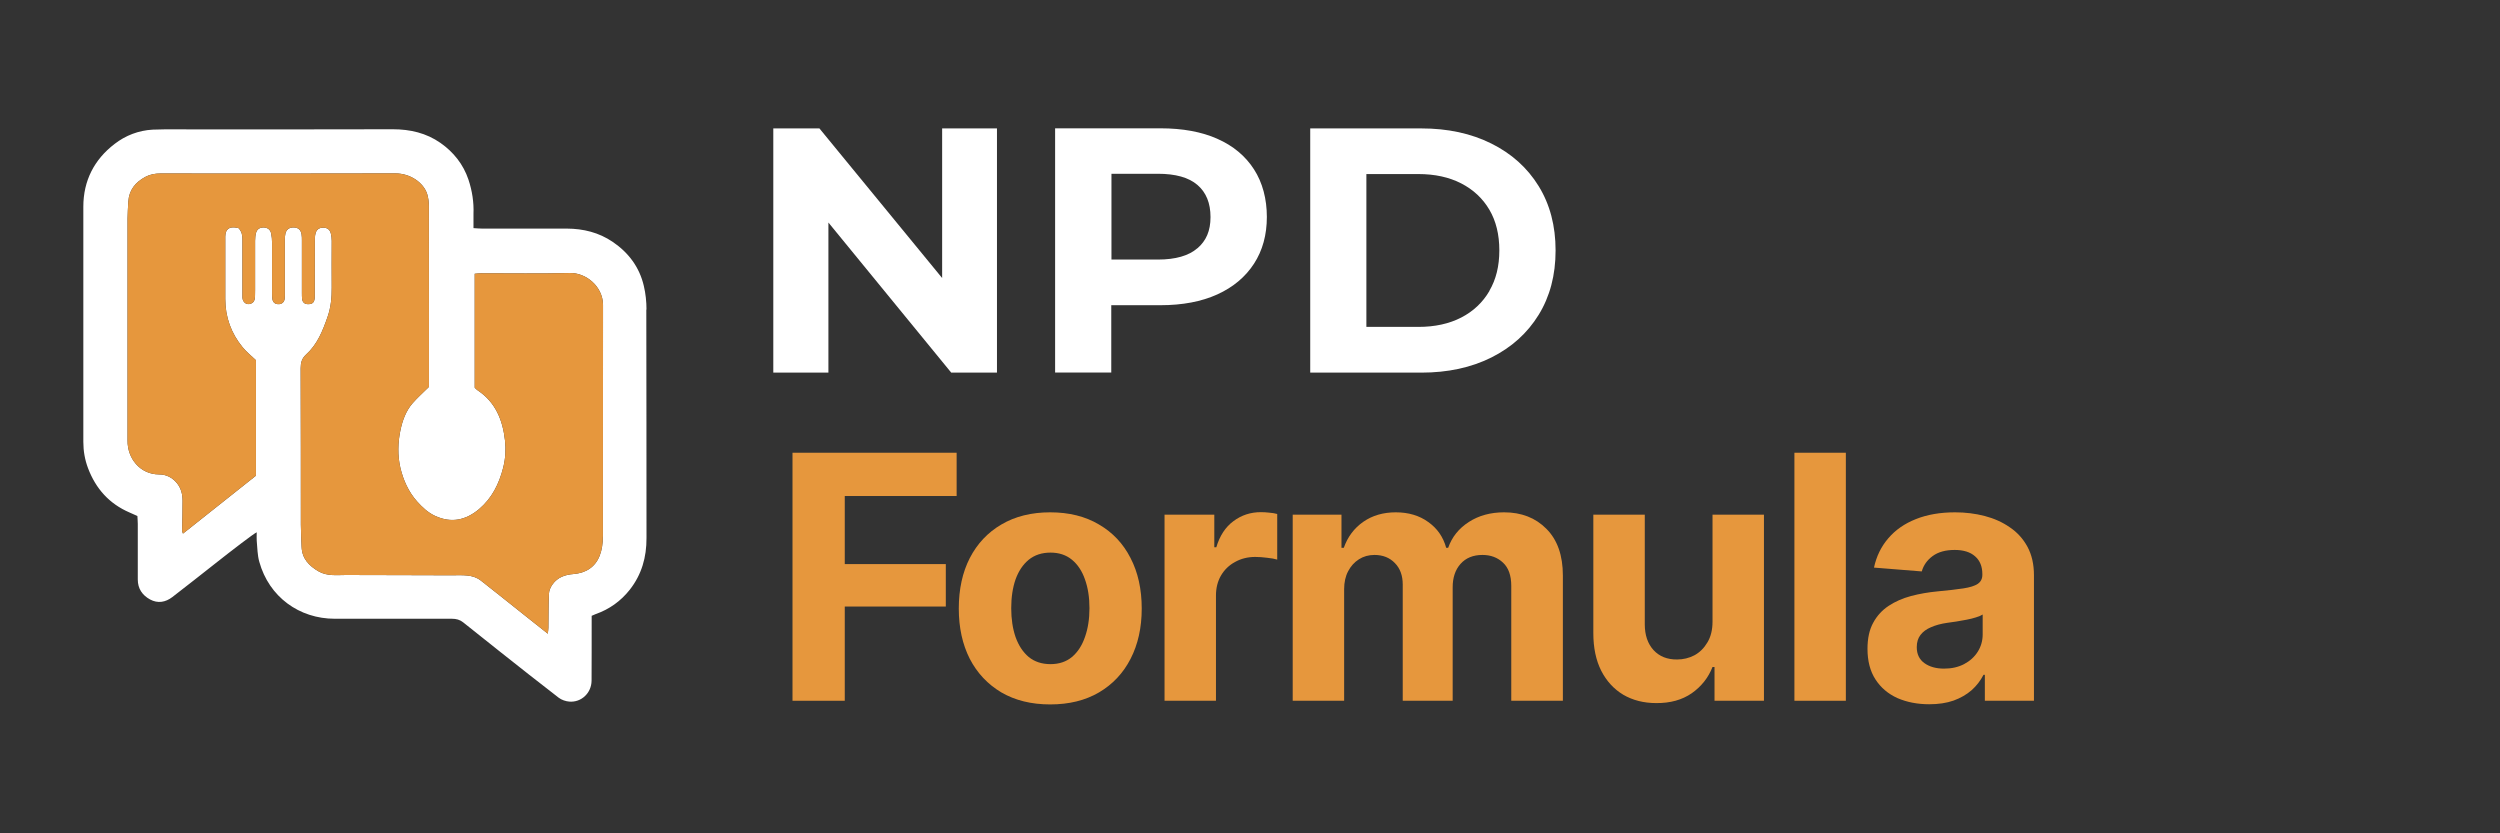
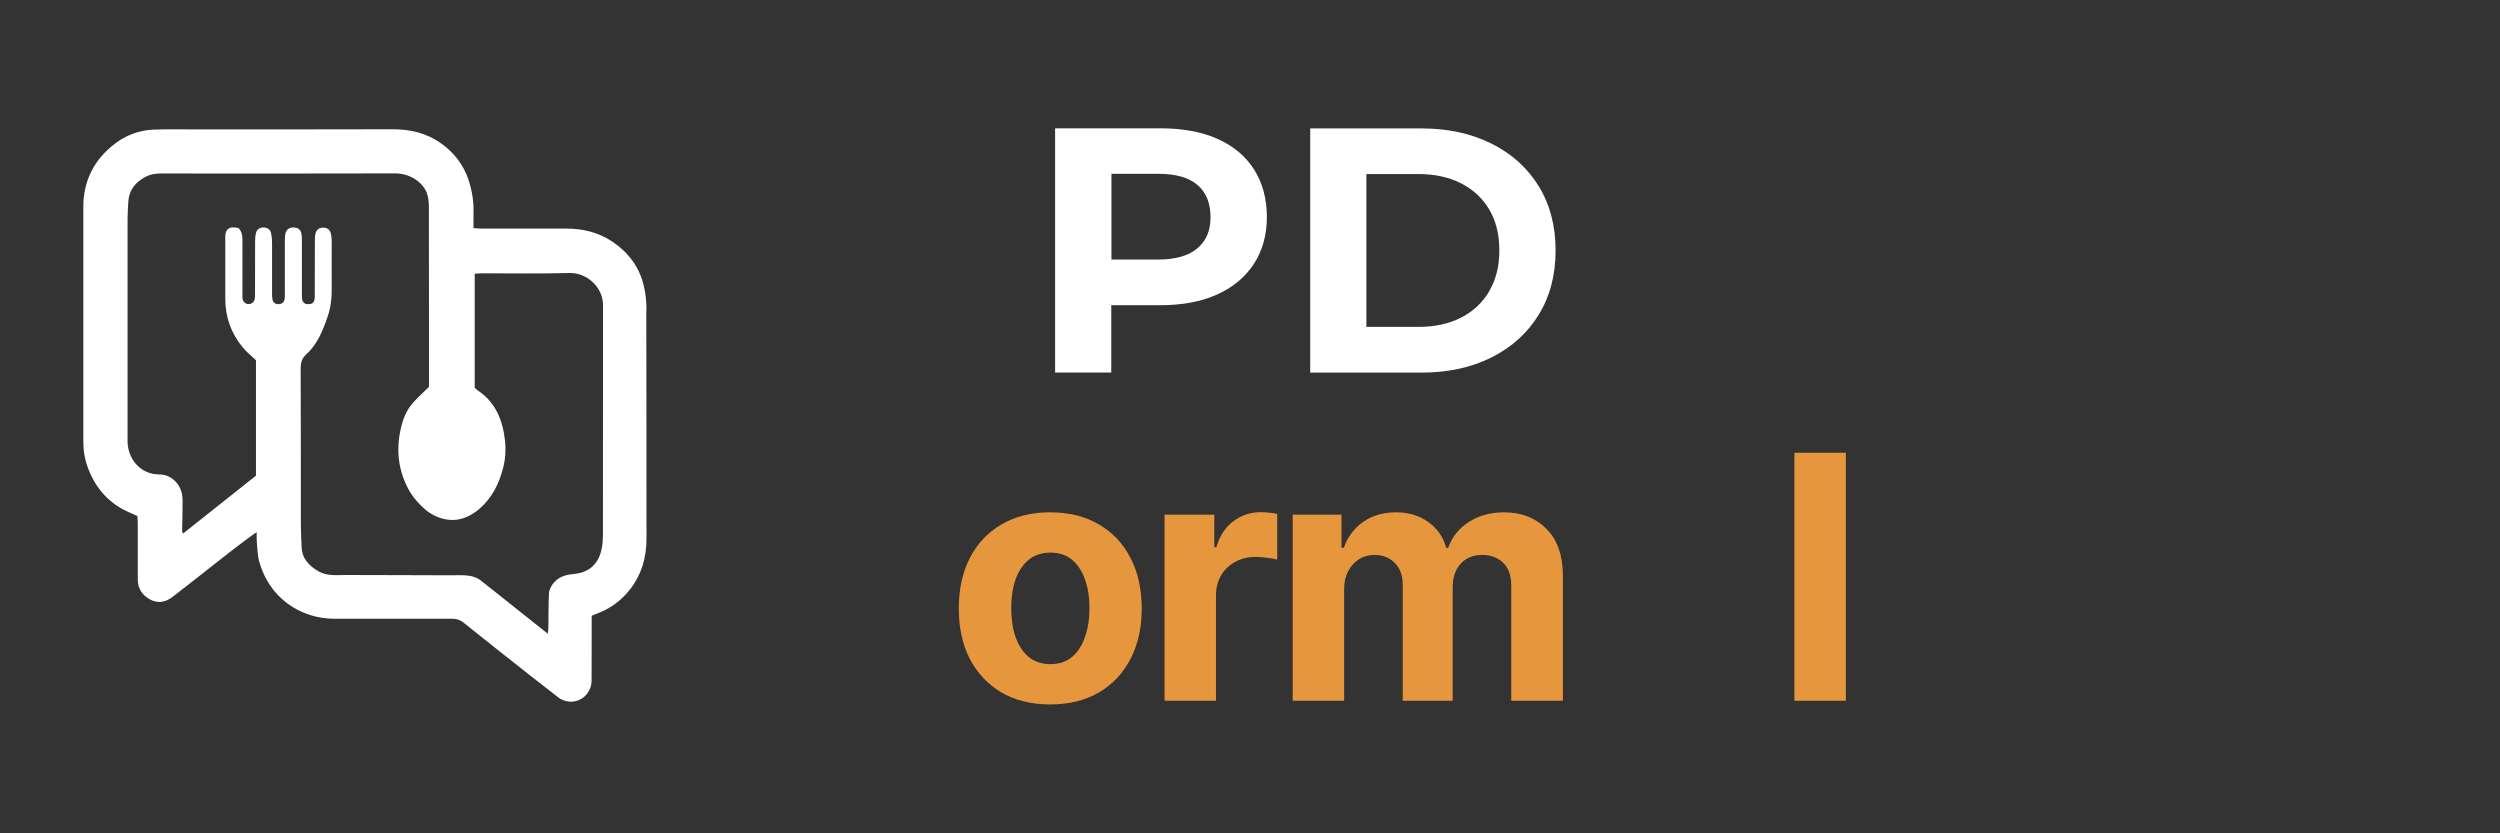
<svg xmlns="http://www.w3.org/2000/svg" width="264" height="88" viewBox="0 0 264 88" fill="none">
  <rect x="0" y="0" width="264" height="88" fill="#333333" stroke="none" />
-   <path d="M68.27 32.7C68.27 31.86 68.18 31.01 67.99 30.2C67.53 28.22 66.38 26.68 64.7 25.54C63.24 24.55 61.61 24.15 59.87 24.14C56.89 24.14 53.9 24.14 50.92 24.14C50.64 24.14 50.35 24.11 50 24.09C50 23.54 49.99 23.06 50 22.59C50.05 21.35 49.86 20.15 49.47 18.97C48.92 17.34 47.89 16.06 46.51 15.09C45.02 14.05 43.32 13.65 41.49 13.65C33.45 13.68 25.41 13.66 17.36 13.66C16.95 13.66 16.54 13.67 16.13 13.69C14.63 13.77 13.25 14.31 12.1 15.2C9.95 16.85 8.8 19.08 8.8 21.83C8.8 30.11 8.8 38.38 8.8 46.66C8.8 47.63 8.96 48.55 9.3 49.45C10.12 51.61 11.54 53.2 13.68 54.12C13.95 54.23 14.21 54.36 14.51 54.49C14.52 54.79 14.55 55.05 14.55 55.32C14.55 57.28 14.55 59.24 14.55 61.2C14.55 62.15 15.02 62.85 15.84 63.3C16.67 63.75 17.48 63.6 18.2 63.05C19.75 61.86 21.27 60.65 22.8 59.45C24.37 58.21 26.81 56.33 27.11 56.21C27.11 56.56 27.09 56.83 27.11 57.09C27.18 57.84 27.18 58.61 27.38 59.32C28.41 63.04 31.61 65.34 35.35 65.34C39.47 65.34 43.6 65.34 47.72 65.34C48.18 65.34 48.56 65.44 48.91 65.72C50.17 66.73 51.43 67.73 52.69 68.73C54.79 70.39 56.88 72.05 59 73.68C59.3 73.91 59.74 74.06 60.12 74.09C61.39 74.19 62.45 73.19 62.47 71.89C62.49 69.89 62.47 67.88 62.48 65.87V65.03C62.69 64.94 62.79 64.89 62.9 64.85C64.35 64.34 65.55 63.48 66.5 62.28C67.76 60.68 68.28 58.84 68.27 56.82C68.26 48.77 68.27 40.72 68.25 32.67L68.27 32.7ZM63.66 56.68C63.66 57.35 63.57 58.06 63.33 58.67C62.85 59.9 61.85 60.52 60.54 60.62C59.67 60.69 58.89 60.96 58.36 61.69C58.16 61.97 57.98 62.34 57.97 62.68C57.91 63.88 57.93 65.09 57.91 66.3C57.91 66.47 57.88 66.63 57.85 66.92C56.99 66.24 56.24 65.64 55.48 65.04C53.91 63.8 52.36 62.54 50.78 61.31C49.91 60.63 48.87 60.75 47.6 60.75C43.46 60.75 41.94 60.72 36.54 60.72C35.57 60.72 34.54 60.86 33.63 60.33C32.64 59.75 31.9 59 31.85 57.77C31.82 56.97 31.77 56.18 31.77 55.38C31.77 49.89 31.77 44.39 31.75 38.89C31.75 38.31 31.87 37.85 32.32 37.44C33.51 36.37 34.08 34.93 34.59 33.46C34.94 32.46 35.04 31.42 35.03 30.37C35.01 28.73 35.03 27.09 35.03 25.44C35.03 25.17 35 24.89 34.93 24.63C34.81 24.21 34.53 24.04 34.12 24.04C33.71 24.04 33.42 24.24 33.32 24.65C33.25 24.91 33.25 25.19 33.25 25.46C33.25 27.4 33.25 29.33 33.24 31.27C33.24 31.88 33.06 32.1 32.6 32.12C32.19 32.14 31.95 31.96 31.9 31.55C31.87 31.35 31.89 31.14 31.88 30.94C31.88 29.09 31.88 27.25 31.88 25.4C31.88 25.17 31.88 24.94 31.84 24.72C31.75 24.25 31.48 24.04 31.05 24.02C30.57 24 30.25 24.21 30.14 24.66C30.09 24.88 30.08 25.11 30.08 25.34C30.08 27.21 30.08 29.08 30.08 30.95C30.08 31.15 30.09 31.36 30.06 31.56C30.01 31.92 29.75 32.13 29.4 32.12C29.06 32.12 28.83 31.94 28.77 31.61C28.73 31.39 28.73 31.16 28.73 30.93C28.73 29.17 28.73 27.42 28.73 25.66C28.73 25.32 28.7 24.97 28.63 24.64C28.54 24.23 28.24 24.03 27.84 24.02C27.42 24.02 27.14 24.2 27.03 24.61C26.96 24.87 26.95 25.15 26.94 25.42C26.94 27.15 26.94 28.89 26.94 30.62C26.94 30.85 26.94 31.08 26.93 31.3C26.91 31.63 26.85 31.94 26.48 32.07C26.27 32.14 26.1 32.13 25.93 32.03C25.71 31.9 25.6 31.65 25.6 31.4V30.89C25.6 29.02 25.6 27.15 25.6 25.28C25.6 24.85 25.54 24.46 25.19 24.09C25.05 24.07 24.85 24.01 24.65 24.01C24.16 24.01 23.88 24.25 23.81 24.73C23.78 24.91 23.79 25.09 23.79 25.28C23.79 27.38 23.79 29.48 23.79 31.57C23.79 33.49 24.41 35.19 25.62 36.67C26.02 37.16 26.53 37.56 27.03 38.04V50.23C24.48 52.25 21.92 54.28 19.32 56.35C19.27 56.18 19.23 56.11 19.23 56.03C19.25 54.98 19.29 53.93 19.28 52.89C19.28 52.23 19.14 51.6 18.7 51.04C18.2 50.42 17.55 50.1 16.81 50.1C14.78 50.1 13.45 48.39 13.47 46.54C13.47 46.31 13.47 46.08 13.47 45.86C13.47 38.27 13.47 30.67 13.47 23.08C13.47 22.49 13.52 21.9 13.55 21.3C13.62 20.06 14.31 19.24 15.35 18.68C15.83 18.42 16.37 18.32 16.93 18.32C25.2 18.32 33.47 18.34 41.74 18.31C43.4 18.31 44.75 19.35 45.11 20.49C45.24 20.89 45.28 21.34 45.29 21.76C45.3 25.75 45.3 29.74 45.3 33.73C45.3 35.85 45.3 37.97 45.3 40.09V40.85C44.66 41.48 44.09 41.99 43.58 42.57C42.86 43.39 42.5 44.41 42.28 45.46C42.01 46.76 41.98 48.1 42.28 49.4C42.59 50.71 43.14 51.94 44.05 52.96C44.6 53.57 45.19 54.13 45.95 54.48C47.66 55.27 49.19 54.93 50.58 53.77C51.95 52.61 52.7 51.1 53.14 49.37C53.38 48.41 53.43 47.47 53.33 46.53C53.09 44.38 52.34 42.48 50.44 41.22C50.33 41.15 50.24 41.04 50.13 40.94V28.91C50.37 28.89 50.59 28.86 50.81 28.86C53.93 28.86 57.05 28.91 60.17 28.83C61.87 28.79 63.65 30.23 63.68 32.18C63.68 32.34 63.68 32.5 63.68 32.66C63.68 40.66 63.68 48.67 63.67 56.67L63.66 56.68Z" fill="white" />
-   <path d="M63.66 56.68C63.66 57.35 63.57 58.06 63.33 58.67C62.85 59.9 61.85 60.52 60.54 60.62C59.67 60.69 58.89 60.96 58.36 61.69C58.16 61.97 57.98 62.34 57.97 62.68C57.91 63.88 57.93 65.09 57.91 66.3C57.91 66.47 57.88 66.63 57.85 66.92C56.99 66.24 56.24 65.64 55.48 65.04C53.91 63.8 52.36 62.54 50.78 61.31C49.91 60.63 48.87 60.75 47.6 60.75C43.46 60.75 41.94 60.72 36.54 60.72C35.57 60.72 34.54 60.86 33.63 60.33C32.64 59.75 31.9 59 31.85 57.77C31.82 56.97 31.77 56.18 31.77 55.38C31.77 49.89 31.77 44.39 31.75 38.89C31.75 38.31 31.87 37.85 32.32 37.44C33.51 36.37 34.08 34.93 34.59 33.46C34.94 32.46 35.04 31.42 35.03 30.37C35.01 28.73 35.03 27.09 35.03 25.44C35.03 25.17 35 24.89 34.93 24.63C34.81 24.21 34.53 24.04 34.12 24.04C33.71 24.04 33.42 24.24 33.32 24.65C33.25 24.91 33.25 25.19 33.25 25.46C33.25 27.4 33.25 29.33 33.24 31.27C33.24 31.88 33.06 32.1 32.6 32.12C32.19 32.14 31.95 31.96 31.9 31.55C31.87 31.35 31.89 31.14 31.88 30.94C31.88 29.09 31.88 27.25 31.88 25.4C31.88 25.17 31.88 24.94 31.84 24.72C31.75 24.25 31.48 24.04 31.05 24.02C30.57 24 30.25 24.21 30.14 24.66C30.09 24.88 30.08 25.11 30.08 25.34C30.08 27.21 30.08 29.08 30.08 30.95C30.08 31.15 30.09 31.36 30.06 31.56C30.01 31.92 29.75 32.13 29.4 32.12C29.06 32.12 28.83 31.94 28.77 31.61C28.73 31.39 28.73 31.16 28.73 30.93C28.73 29.17 28.73 27.42 28.73 25.66C28.73 25.32 28.7 24.97 28.63 24.64C28.54 24.23 28.24 24.03 27.84 24.02C27.42 24.02 27.14 24.2 27.03 24.61C26.96 24.87 26.95 25.15 26.94 25.42C26.94 27.15 26.94 28.89 26.94 30.62C26.94 30.85 26.94 31.08 26.93 31.3C26.91 31.63 26.85 31.94 26.48 32.07C26.27 32.14 26.1 32.13 25.93 32.03C25.71 31.9 25.6 31.65 25.6 31.4V30.89C25.6 29.02 25.6 27.15 25.6 25.28C25.6 24.85 25.54 24.46 25.19 24.09C25.05 24.07 24.85 24.01 24.65 24.01C24.16 24.01 23.88 24.25 23.81 24.73C23.78 24.91 23.79 25.09 23.79 25.28C23.79 27.38 23.79 29.48 23.79 31.57C23.79 33.49 24.41 35.19 25.62 36.67C26.02 37.16 26.53 37.56 27.03 38.04V50.23C24.48 52.25 21.92 54.28 19.32 56.35C19.27 56.18 19.23 56.11 19.23 56.03C19.25 54.98 19.29 53.93 19.28 52.89C19.28 52.23 19.14 51.6 18.7 51.04C18.2 50.42 17.55 50.1 16.81 50.1C14.78 50.1 13.45 48.39 13.47 46.54C13.47 46.31 13.47 46.08 13.47 45.86C13.47 38.27 13.47 30.67 13.47 23.08C13.47 22.49 13.52 21.9 13.55 21.3C13.62 20.06 14.31 19.24 15.35 18.68C15.83 18.42 16.37 18.32 16.93 18.32C25.2 18.32 33.47 18.34 41.74 18.31C43.4 18.31 44.75 19.35 45.11 20.49C45.24 20.89 45.28 21.34 45.29 21.76C45.3 25.75 45.3 29.74 45.3 33.73C45.3 35.85 45.3 37.97 45.3 40.09V40.85C44.66 41.48 44.09 41.99 43.58 42.57C42.86 43.39 42.5 44.41 42.28 45.46C42.01 46.76 41.98 48.1 42.28 49.4C42.59 50.71 43.14 51.94 44.05 52.96C44.6 53.57 45.19 54.13 45.95 54.48C47.66 55.27 49.19 54.93 50.58 53.77C51.95 52.61 52.7 51.1 53.14 49.37C53.38 48.41 53.43 47.47 53.33 46.53C53.09 44.38 52.34 42.48 50.44 41.22C50.33 41.15 50.24 41.04 50.13 40.94V28.91C50.37 28.89 50.59 28.86 50.81 28.86C53.93 28.86 57.05 28.91 60.17 28.83C61.87 28.79 63.65 30.23 63.68 32.18C63.68 32.34 63.68 32.5 63.68 32.66C63.68 40.66 63.68 48.67 63.67 56.67L63.66 56.68Z" fill="#E6973D" />
-   <path d="M99.49 29.36L86.53 13.56H81.66V39.35H87.48V23.5L100.45 39.35H105.28V13.56H99.49V29.36Z" fill="white" />
+   <path d="M68.27 32.7C68.27 31.86 68.18 31.01 67.99 30.2C67.53 28.22 66.38 26.68 64.7 25.54C63.24 24.55 61.61 24.15 59.87 24.14C56.89 24.14 53.9 24.14 50.92 24.14C50.64 24.14 50.35 24.11 50 24.09C50 23.54 49.99 23.06 50 22.59C50.05 21.35 49.86 20.15 49.47 18.97C48.92 17.34 47.89 16.06 46.51 15.09C45.02 14.05 43.32 13.65 41.49 13.65C33.45 13.68 25.41 13.66 17.36 13.66C16.95 13.66 16.54 13.67 16.13 13.69C14.63 13.77 13.25 14.31 12.1 15.2C9.95 16.85 8.8 19.08 8.8 21.83C8.8 30.11 8.8 38.38 8.8 46.66C8.8 47.63 8.96 48.55 9.3 49.45C10.12 51.61 11.54 53.2 13.68 54.12C13.95 54.23 14.21 54.36 14.51 54.49C14.52 54.79 14.55 55.05 14.55 55.32C14.55 57.28 14.55 59.24 14.55 61.2C14.55 62.15 15.02 62.85 15.84 63.3C16.67 63.75 17.48 63.6 18.2 63.05C19.75 61.86 21.27 60.65 22.8 59.45C24.37 58.21 26.81 56.33 27.11 56.21C27.11 56.56 27.09 56.83 27.11 57.09C27.18 57.84 27.18 58.61 27.38 59.32C28.41 63.04 31.61 65.34 35.35 65.34C39.47 65.34 43.6 65.34 47.72 65.34C48.18 65.34 48.56 65.44 48.91 65.72C50.17 66.73 51.43 67.73 52.69 68.73C54.79 70.39 56.88 72.05 59 73.68C59.3 73.91 59.74 74.06 60.12 74.09C61.39 74.19 62.45 73.19 62.47 71.89C62.49 69.89 62.47 67.88 62.48 65.87V65.03C62.69 64.94 62.79 64.89 62.9 64.85C64.35 64.34 65.55 63.48 66.5 62.28C67.76 60.68 68.28 58.84 68.27 56.82C68.26 48.77 68.27 40.72 68.25 32.67L68.27 32.7ZM63.66 56.68C63.66 57.35 63.57 58.06 63.33 58.67C62.85 59.9 61.85 60.52 60.54 60.62C59.67 60.69 58.89 60.96 58.36 61.69C58.16 61.97 57.98 62.34 57.97 62.68C57.91 63.88 57.93 65.09 57.91 66.3C57.91 66.47 57.88 66.63 57.85 66.92C56.99 66.24 56.24 65.64 55.48 65.04C53.91 63.8 52.36 62.54 50.78 61.31C49.91 60.63 48.87 60.75 47.6 60.75C43.46 60.75 41.94 60.72 36.54 60.72C35.57 60.72 34.54 60.86 33.63 60.33C32.64 59.75 31.9 59 31.85 57.77C31.82 56.97 31.77 56.18 31.77 55.38C31.77 49.89 31.77 44.39 31.75 38.89C31.75 38.31 31.87 37.85 32.32 37.44C33.51 36.37 34.08 34.93 34.59 33.46C34.94 32.46 35.04 31.42 35.03 30.37C35.01 28.73 35.03 27.09 35.03 25.44C35.03 25.17 35 24.89 34.93 24.63C34.81 24.21 34.53 24.04 34.12 24.04C33.71 24.04 33.42 24.24 33.32 24.65C33.25 24.91 33.25 25.19 33.25 25.46C33.25 27.4 33.25 29.33 33.24 31.27C33.24 31.88 33.06 32.1 32.6 32.12C32.19 32.14 31.95 31.96 31.9 31.55C31.87 31.35 31.89 31.14 31.88 30.94C31.88 29.09 31.88 27.25 31.88 25.4C31.88 25.17 31.88 24.94 31.84 24.72C31.75 24.25 31.48 24.04 31.05 24.02C30.57 24 30.25 24.21 30.14 24.66C30.09 24.88 30.08 25.11 30.08 25.34C30.08 27.21 30.08 29.08 30.08 30.95C30.08 31.15 30.09 31.36 30.06 31.56C30.01 31.92 29.75 32.13 29.4 32.12C29.06 32.12 28.83 31.94 28.77 31.61C28.73 31.39 28.73 31.16 28.73 30.93C28.73 29.17 28.73 27.42 28.73 25.66C28.73 25.32 28.7 24.97 28.63 24.64C28.54 24.23 28.24 24.03 27.84 24.02C27.42 24.02 27.14 24.2 27.03 24.61C26.96 24.87 26.95 25.15 26.94 25.42C26.94 30.85 26.94 31.08 26.93 31.3C26.91 31.63 26.85 31.94 26.48 32.07C26.27 32.14 26.1 32.13 25.93 32.03C25.71 31.9 25.6 31.65 25.6 31.4V30.89C25.6 29.02 25.6 27.15 25.6 25.28C25.6 24.85 25.54 24.46 25.19 24.09C25.05 24.07 24.85 24.01 24.65 24.01C24.16 24.01 23.88 24.25 23.81 24.73C23.78 24.91 23.79 25.09 23.79 25.28C23.79 27.38 23.79 29.48 23.79 31.57C23.79 33.49 24.41 35.19 25.62 36.67C26.02 37.16 26.53 37.56 27.03 38.04V50.23C24.48 52.25 21.92 54.28 19.32 56.35C19.27 56.18 19.23 56.11 19.23 56.03C19.25 54.98 19.29 53.93 19.28 52.89C19.28 52.23 19.14 51.6 18.7 51.04C18.2 50.42 17.55 50.1 16.81 50.1C14.78 50.1 13.45 48.39 13.47 46.54C13.47 46.31 13.47 46.08 13.47 45.86C13.47 38.27 13.47 30.67 13.47 23.08C13.47 22.49 13.52 21.9 13.55 21.3C13.62 20.06 14.31 19.24 15.35 18.68C15.83 18.42 16.37 18.32 16.93 18.32C25.2 18.32 33.47 18.34 41.74 18.31C43.4 18.31 44.75 19.35 45.11 20.49C45.24 20.89 45.28 21.34 45.29 21.76C45.3 25.75 45.3 29.74 45.3 33.73C45.3 35.85 45.3 37.97 45.3 40.09V40.85C44.66 41.48 44.09 41.99 43.58 42.57C42.86 43.39 42.5 44.41 42.28 45.46C42.01 46.76 41.98 48.1 42.28 49.4C42.59 50.71 43.14 51.94 44.05 52.96C44.6 53.57 45.19 54.13 45.95 54.48C47.66 55.27 49.19 54.93 50.58 53.77C51.95 52.61 52.7 51.1 53.14 49.37C53.38 48.41 53.43 47.47 53.33 46.53C53.09 44.38 52.34 42.48 50.44 41.22C50.33 41.15 50.24 41.04 50.13 40.94V28.91C50.37 28.89 50.59 28.86 50.81 28.86C53.93 28.86 57.05 28.91 60.17 28.83C61.87 28.79 63.65 30.23 63.68 32.18C63.68 32.34 63.68 32.5 63.68 32.66C63.68 40.66 63.68 48.67 63.67 56.67L63.66 56.68Z" fill="white" />
  <path d="M128.56 14.66C126.89 13.92 124.89 13.55 122.55 13.55H111.42V39.34H117.35V32.23H122.54C124.87 32.23 126.87 31.85 128.55 31.09C130.22 30.33 131.51 29.25 132.42 27.85C133.33 26.45 133.78 24.8 133.78 22.91C133.78 21.02 133.33 19.29 132.42 17.88C131.51 16.47 130.22 15.39 128.55 14.66H128.56ZM126.45 26.21C125.53 27.01 124.13 27.41 122.27 27.41H117.37V18.35H122.27C124.14 18.35 125.53 18.74 126.45 19.53C127.37 20.32 127.83 21.45 127.83 22.92C127.83 24.39 127.37 25.42 126.45 26.22V26.21Z" fill="white" />
  <path d="M162.48 19.65C161.29 17.72 159.62 16.22 157.49 15.16C155.35 14.09 152.88 13.56 150.08 13.56H138.36V39.35H150.08C152.88 39.35 155.35 38.82 157.49 37.75C159.63 36.68 161.29 35.18 162.48 33.25C163.67 31.32 164.27 29.06 164.27 26.45C164.27 23.84 163.67 21.58 162.48 19.65ZM157.28 30.73C156.58 31.93 155.59 32.87 154.31 33.53C153.03 34.19 151.52 34.52 149.78 34.52H144.29V18.38H149.78C151.52 18.38 153.03 18.71 154.31 19.37C155.59 20.03 156.58 20.96 157.28 22.15C157.98 23.34 158.33 24.77 158.33 26.44C158.33 28.11 157.98 29.51 157.28 30.71V30.73Z" fill="white" />
-   <path d="M83.688 74V47.809H101.02V52.379H89.207V59.568H99.877V64.051H89.207V74H83.688Z" fill="#E6973D" />
  <path d="M110.898 74.387C108.918 74.387 107.201 73.965 105.748 73.121C104.307 72.266 103.193 71.082 102.408 69.57C101.635 68.047 101.248 66.277 101.248 64.262C101.248 62.223 101.635 60.447 102.408 58.935C103.193 57.412 104.307 56.228 105.748 55.385C107.201 54.529 108.918 54.102 110.898 54.102C112.891 54.102 114.607 54.529 116.049 55.385C117.502 56.228 118.615 57.412 119.389 58.935C120.174 60.447 120.566 62.223 120.566 64.262C120.566 66.277 120.174 68.047 119.389 69.57C118.615 71.082 117.502 72.266 116.049 73.121C114.607 73.965 112.891 74.387 110.898 74.387ZM110.934 70.133C111.836 70.133 112.592 69.881 113.201 69.377C113.811 68.861 114.268 68.158 114.572 67.268C114.889 66.377 115.047 65.363 115.047 64.227C115.047 63.078 114.889 62.065 114.572 61.185C114.268 60.307 113.811 59.615 113.201 59.111C112.592 58.607 111.836 58.355 110.934 58.355C110.02 58.355 109.252 58.607 108.631 59.111C108.021 59.615 107.559 60.307 107.242 61.185C106.938 62.065 106.785 63.078 106.785 64.227C106.785 65.363 106.938 66.377 107.242 67.268C107.559 68.158 108.021 68.861 108.631 69.377C109.252 69.881 110.02 70.133 110.934 70.133Z" fill="#E6973D" />
  <path d="M122.975 74V54.348H128.23V57.793H128.441C128.805 56.574 129.408 55.654 130.252 55.033C131.096 54.4 132.062 54.084 133.152 54.084C133.434 54.084 133.727 54.102 134.031 54.137C134.348 54.16 134.629 54.207 134.875 54.277V59.094C134.617 59.012 134.26 58.947 133.803 58.9C133.357 58.842 132.941 58.812 132.555 58.812C131.77 58.812 131.061 58.988 130.428 59.34C129.795 59.68 129.297 60.16 128.934 60.781C128.582 61.391 128.406 62.094 128.406 62.891V74H122.975Z" fill="#E6973D" />
  <path d="M136.51 74V54.348H141.66V57.846H141.906C142.316 56.685 143.002 55.772 143.963 55.103C144.924 54.435 146.066 54.102 147.391 54.102C148.738 54.102 149.881 54.441 150.818 55.121C151.768 55.789 152.4 56.697 152.717 57.846H152.928C153.326 56.709 154.053 55.801 155.107 55.121C156.162 54.441 157.404 54.102 158.834 54.102C160.662 54.102 162.15 54.682 163.299 55.842C164.459 57.002 165.039 58.648 165.039 60.781V74H159.59V61.871C159.59 60.77 159.297 59.949 158.711 59.41C158.137 58.871 157.416 58.602 156.549 58.602C155.564 58.602 154.791 58.918 154.229 59.551C153.678 60.172 153.402 60.992 153.402 62.012V74H148.129V61.73C148.129 60.781 147.854 60.025 147.303 59.463C146.752 58.889 146.031 58.602 145.141 58.602C144.531 58.602 143.986 58.754 143.506 59.059C143.025 59.363 142.645 59.785 142.363 60.324C142.082 60.852 141.941 61.484 141.941 62.223V74H136.51Z" fill="#E6973D" />
-   <path d="M180.842 65.65V54.348H186.273V74H181.053V70.432H180.842C180.396 71.568 179.664 72.494 178.645 73.209C177.625 73.912 176.377 74.258 174.9 74.246C173.588 74.246 172.428 73.953 171.42 73.367C170.424 72.769 169.645 71.92 169.082 70.818C168.531 69.717 168.256 68.398 168.256 66.863V54.348H173.688V65.914C173.688 67.062 173.998 67.977 174.619 68.656C175.24 69.324 176.066 69.652 177.098 69.641C177.754 69.641 178.363 69.494 178.926 69.201C179.488 68.897 179.945 68.445 180.297 67.848C180.66 67.25 180.842 66.518 180.842 65.65Z" fill="#E6973D" />
  <path d="M194.922 47.809V74H189.49V47.809H194.922Z" fill="#E6973D" />
-   <path d="M203.729 74.369C202.486 74.369 201.367 74.152 200.371 73.719C199.387 73.273 198.613 72.617 198.051 71.75C197.488 70.883 197.207 69.805 197.207 68.516C197.207 67.414 197.406 66.5 197.805 65.773C198.203 65.035 198.748 64.438 199.439 63.98C200.131 63.523 200.916 63.178 201.795 62.943C202.674 62.709 203.605 62.545 204.59 62.451C205.727 62.346 206.641 62.24 207.332 62.135C208.023 62.029 208.527 61.871 208.844 61.66C209.172 61.438 209.336 61.121 209.336 60.711V60.623C209.336 59.815 209.078 59.188 208.562 58.742C208.059 58.297 207.344 58.074 206.418 58.074C205.445 58.074 204.666 58.291 204.08 58.725C203.506 59.147 203.125 59.685 202.938 60.342L197.893 59.938C198.15 58.742 198.654 57.711 199.404 56.844C200.154 55.965 201.121 55.291 202.305 54.822C203.5 54.342 204.883 54.102 206.453 54.102C207.543 54.102 208.586 54.23 209.582 54.488C210.578 54.746 211.463 55.145 212.236 55.684C213.021 56.211 213.643 56.897 214.1 57.74C214.557 58.584 214.785 59.586 214.785 60.746V74H209.6V71.258H209.459C209.143 71.879 208.721 72.424 208.193 72.893C207.666 73.35 207.033 73.713 206.295 73.982C205.557 74.24 204.701 74.369 203.729 74.369ZM205.293 70.607C206.09 70.607 206.793 70.449 207.402 70.133C208.023 69.805 208.504 69.371 208.844 68.832C209.195 68.281 209.371 67.666 209.371 66.986V64.894C209.207 65 208.973 65.1 208.668 65.193C208.375 65.287 208.047 65.369 207.684 65.439C207.32 65.51 206.957 65.574 206.594 65.633C206.23 65.68 205.902 65.727 205.609 65.773C204.965 65.867 204.402 66.019 203.922 66.231C203.441 66.43 203.066 66.705 202.797 67.057C202.539 67.397 202.41 67.824 202.41 68.34C202.41 69.078 202.68 69.641 203.219 70.027C203.758 70.414 204.449 70.607 205.293 70.607Z" fill="#E6973D" />
</svg>